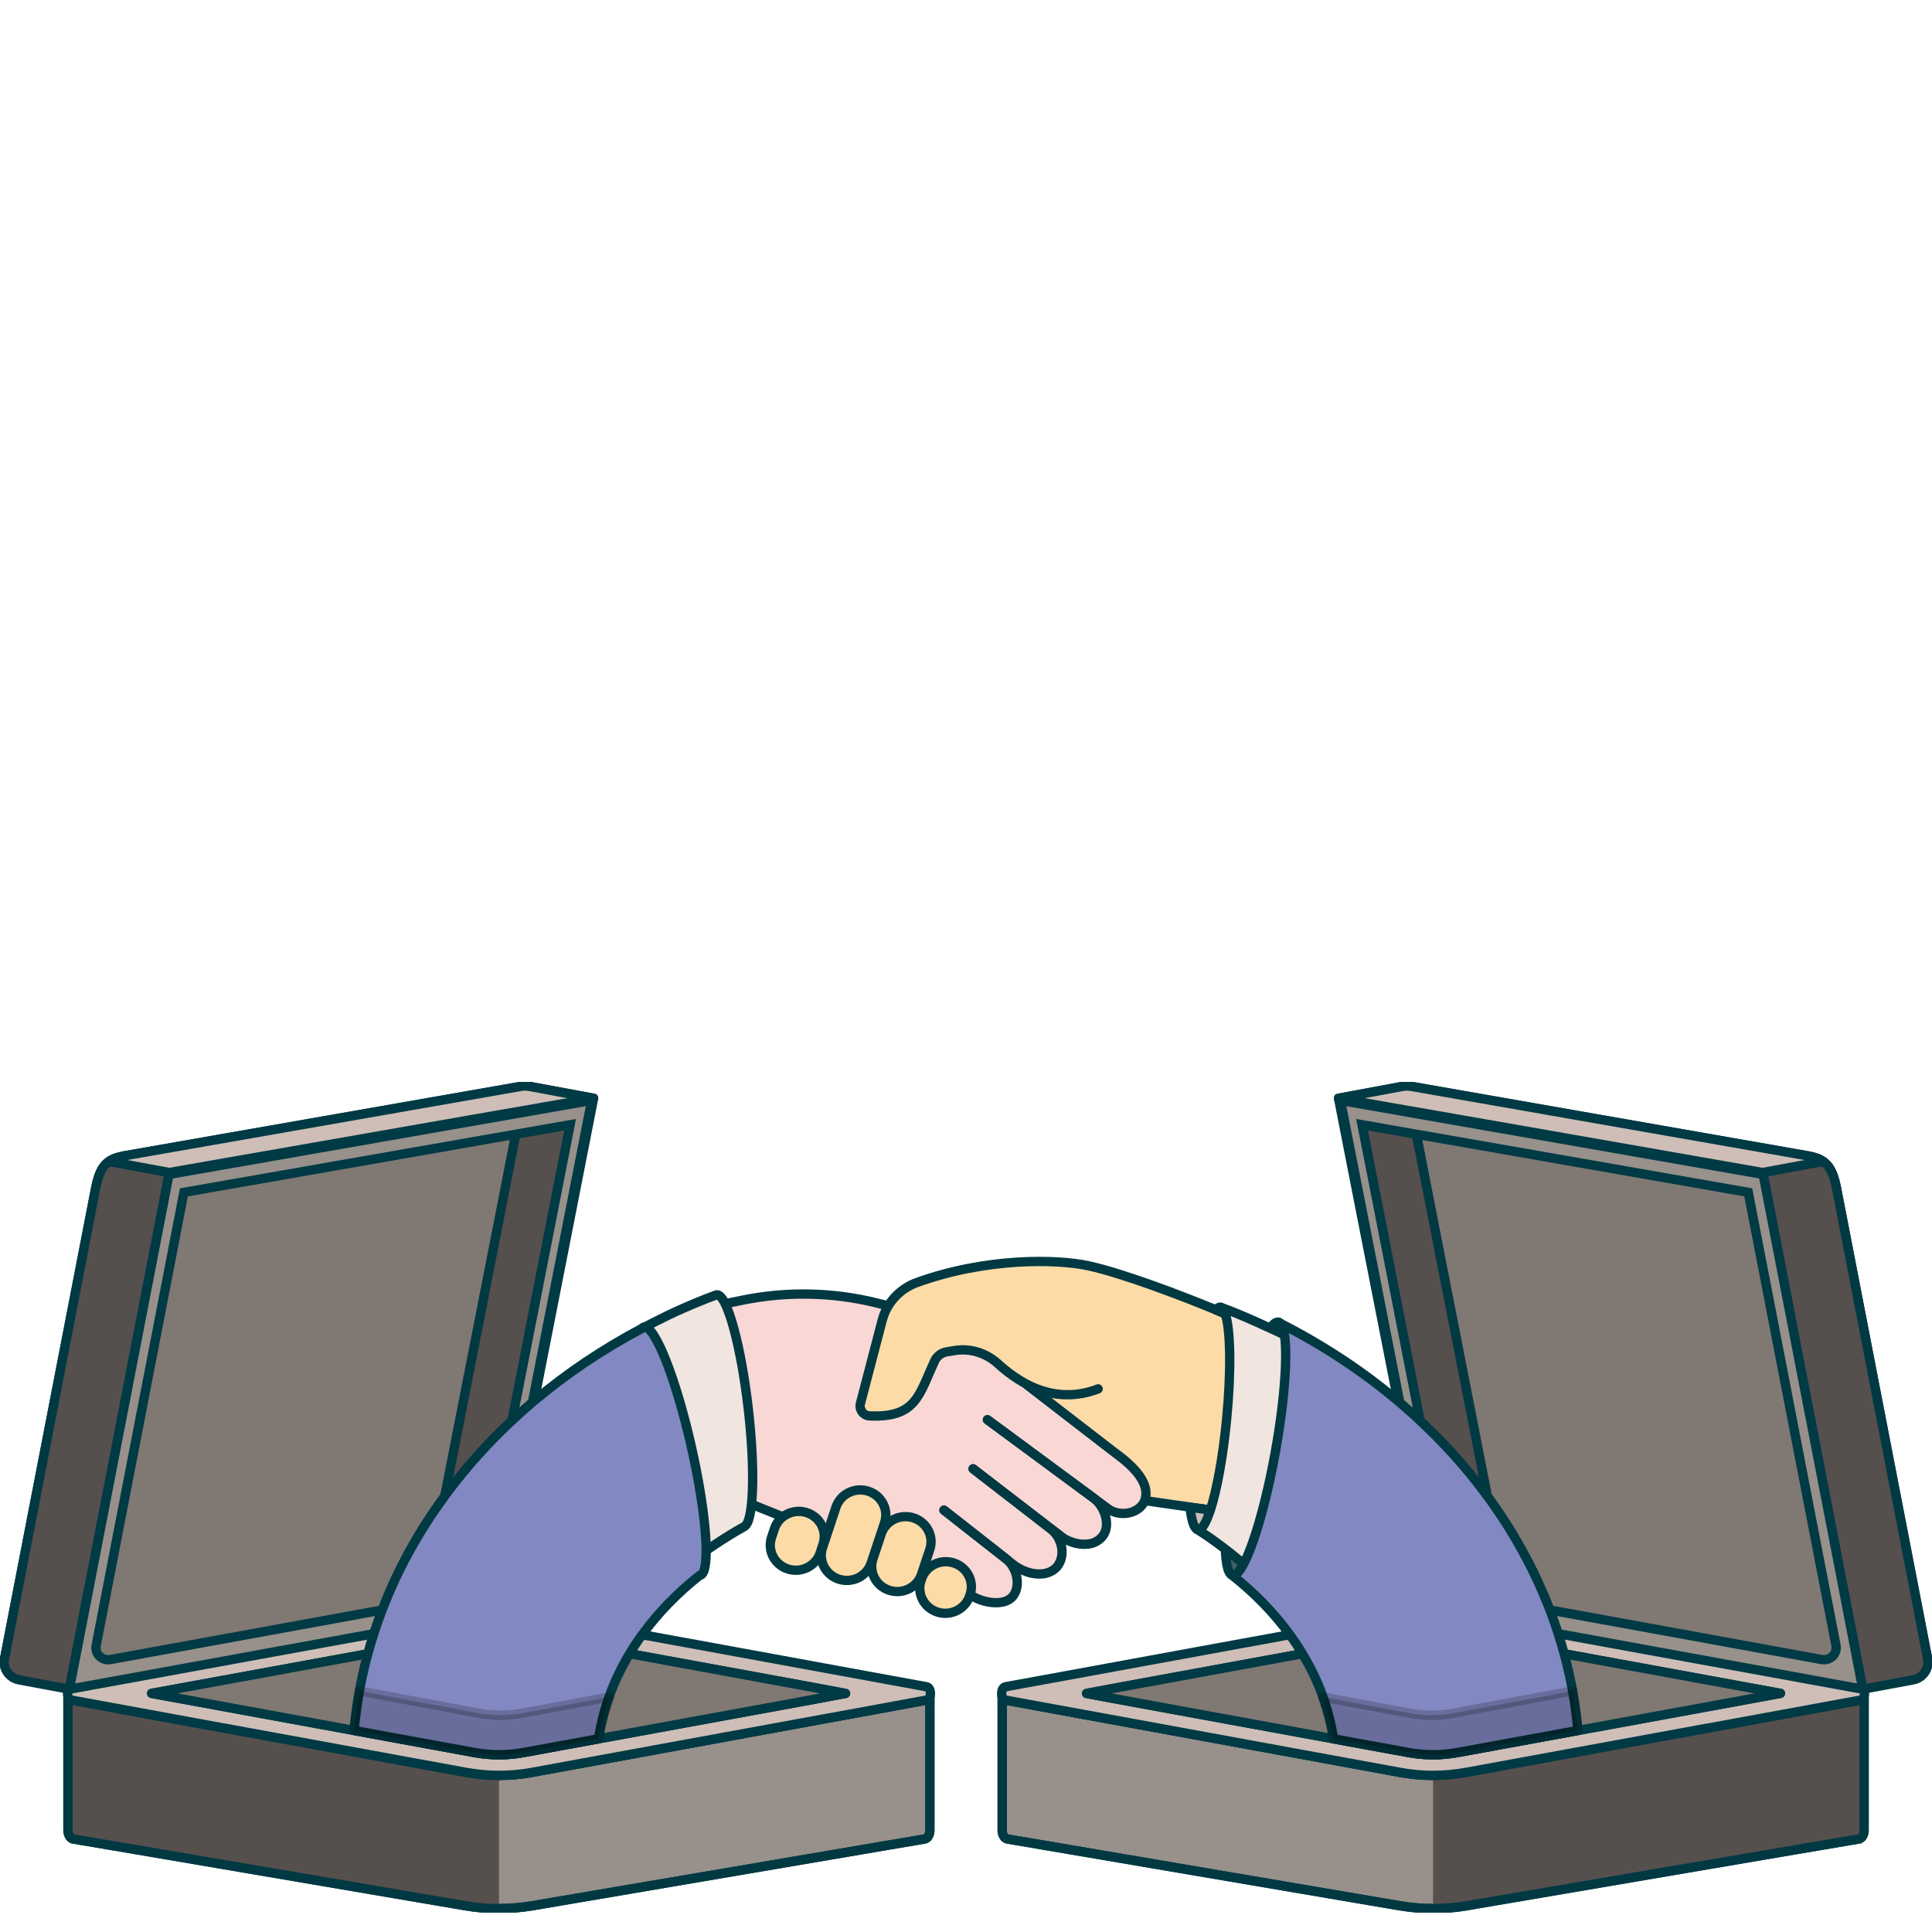
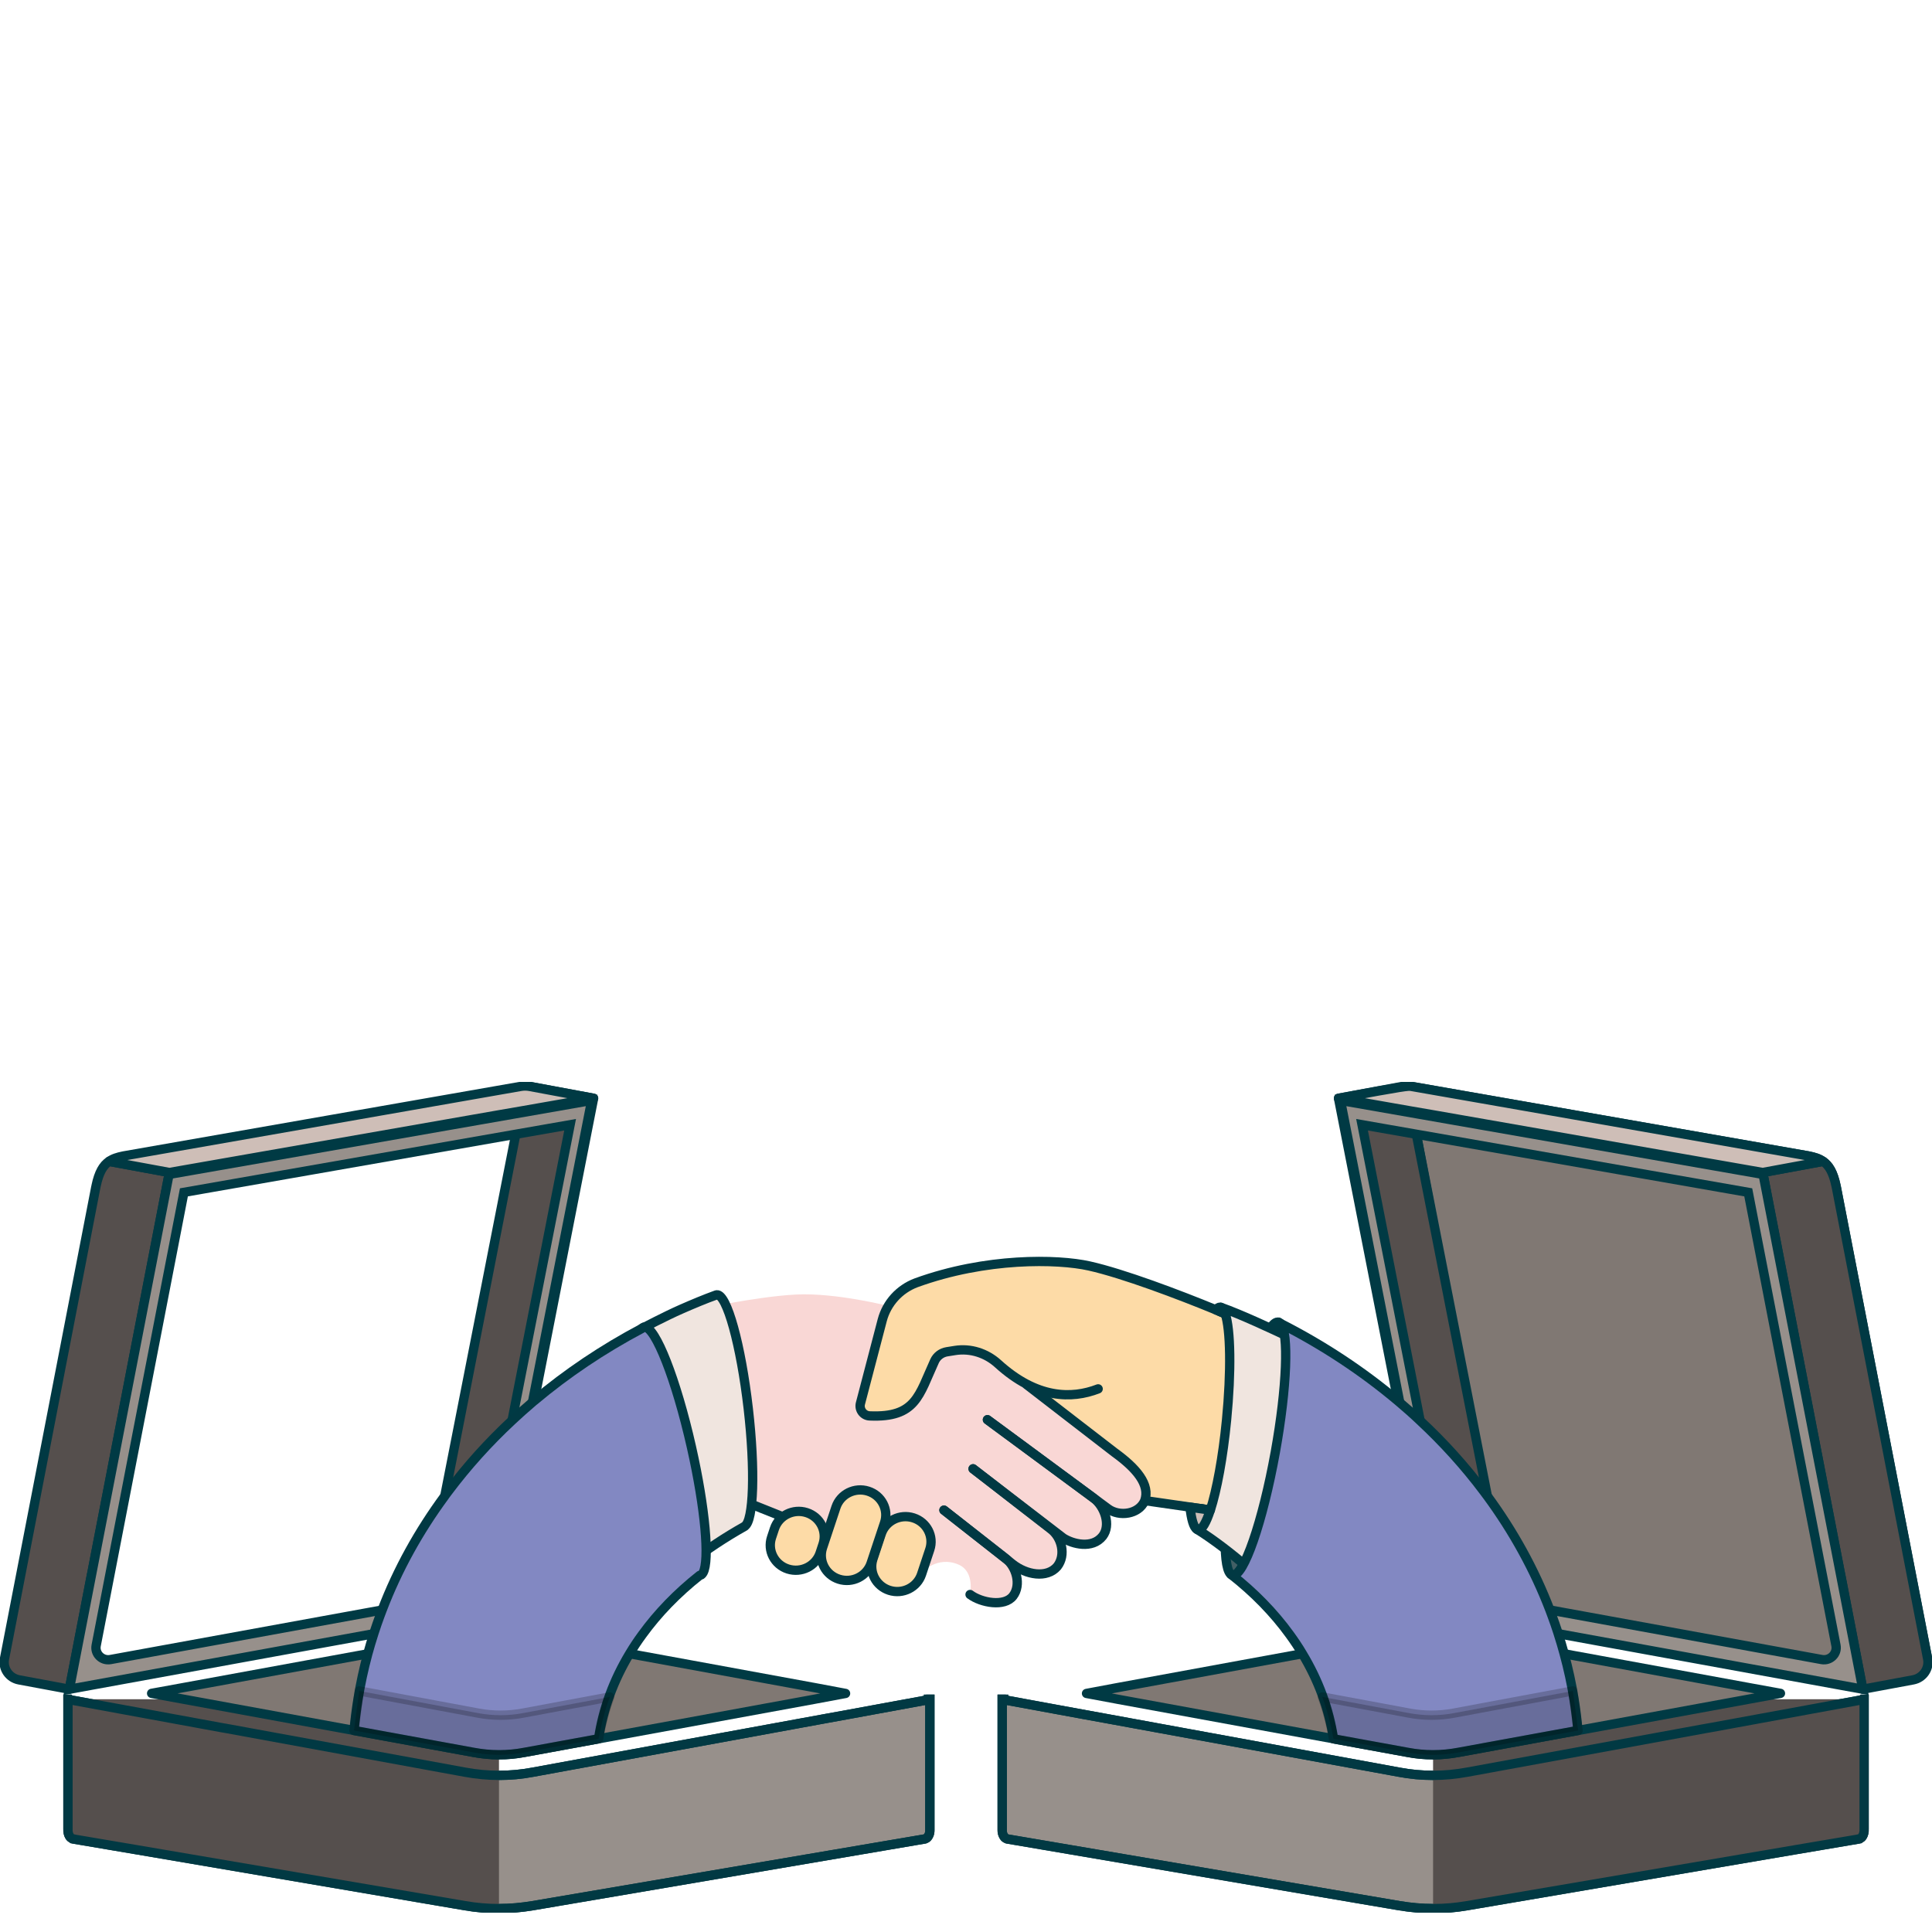
<svg xmlns="http://www.w3.org/2000/svg" width="100" height="100" viewBox="0 0 100 100" fill="none">
  <g clip-path="url(#clip0_4296_53686)">
    <path d="M96.484 87.953V94.677C96.487 94.747 96.481 94.814 96.468 94.88C96.456 94.933 96.438 94.982 96.413 95.026C96.398 95.057 96.379 95.079 96.358 95.101C96.352 95.11 96.342 95.114 96.333 95.123C96.299 95.154 96.26 95.176 96.214 95.185L92.849 95.755L75.933 98.637C75.35 98.739 74.765 98.788 74.179 98.788H74.173C73.59 98.788 73.007 98.734 72.425 98.637L52.144 95.185C52.135 95.18 52.123 95.18 52.113 95.176C52.092 95.167 52.074 95.158 52.058 95.15C52.006 95.123 51.966 95.079 51.939 95.021C51.89 94.937 51.871 94.836 51.871 94.73V87.953H51.957C51.978 87.975 52.006 87.989 52.037 87.993L56.198 88.758L57.269 88.952L72.422 91.728C73.004 91.839 73.59 91.892 74.173 91.892H74.176C74.758 91.892 75.35 91.834 75.93 91.728L88.188 89.483L88.36 89.452L88.442 89.439L96.315 87.993C96.346 87.989 96.373 87.975 96.398 87.953L96.484 87.953Z" fill="#97908B" stroke="#003A44" stroke-width="0.482" stroke-miterlimit="10" />
    <path d="M96.361 95.101C96.354 95.108 96.345 95.116 96.337 95.123C96.302 95.153 96.261 95.174 96.215 95.183L92.852 95.757L75.934 98.638C75.354 98.739 74.767 98.787 74.181 98.787H74.176V87.953H96.485V94.675C96.496 94.834 96.455 95.001 96.361 95.101Z" fill="#554F4D" />
    <path d="M96.487 87.949V94.677C96.493 94.743 96.487 94.814 96.469 94.88C96.46 94.933 96.438 94.982 96.414 95.026C96.398 95.057 96.38 95.079 96.359 95.102C96.352 95.11 96.343 95.115 96.334 95.124C96.3 95.15 96.26 95.172 96.217 95.181L96.214 95.186L92.85 95.756L75.934 98.638C75.351 98.74 74.765 98.788 74.18 98.788H74.174C73.591 98.788 73.008 98.735 72.425 98.638L52.145 95.186C52.136 95.181 52.123 95.181 52.114 95.177C52.093 95.168 52.074 95.159 52.059 95.15C52.01 95.119 51.973 95.071 51.943 95.018C51.893 94.934 51.875 94.832 51.875 94.73V87.949H51.952C51.952 87.954 51.955 87.954 51.958 87.954C51.979 87.976 52.007 87.989 52.038 87.994L56.199 88.758L57.269 88.953L72.422 91.729C73.005 91.839 73.591 91.892 74.174 91.892H74.177C74.759 91.892 75.351 91.835 75.931 91.729L88.189 89.483L88.361 89.452L88.443 89.439L96.316 87.994C96.346 87.989 96.374 87.976 96.398 87.954C96.398 87.954 96.401 87.954 96.401 87.949L96.487 87.949Z" stroke="#013943" stroke-width="0.482" stroke-miterlimit="10" />
-     <path d="M96.315 87.308L90.47 86.239L88.48 85.872L85.701 85.364L83.14 84.895L81.49 84.594L79.058 84.148L79.034 84.144L75.927 83.573C75.348 83.467 74.759 83.414 74.173 83.414C73.59 83.414 72.998 83.472 72.422 83.573L68.644 84.267L64.614 85.005L64.359 85.05L55.104 86.747L52.037 87.308C51.896 87.339 51.844 87.512 51.844 87.653C51.844 87.759 51.874 87.883 51.951 87.949C51.951 87.954 51.954 87.954 51.957 87.954C51.979 87.976 52.006 87.989 52.037 87.994L56.199 88.758L57.269 88.953L72.422 91.729C73.004 91.839 73.59 91.892 74.173 91.892H74.176C74.759 91.892 75.351 91.835 75.93 91.729L88.188 89.483L88.36 89.452L88.443 89.439L96.315 87.994C96.346 87.989 96.373 87.976 96.398 87.954C96.398 87.954 96.401 87.954 96.401 87.949C96.478 87.883 96.508 87.755 96.508 87.653C96.508 87.512 96.456 87.344 96.315 87.308ZM90.663 87.923L90.519 87.95L90.494 87.954L75.489 90.703C75.056 90.783 74.615 90.827 74.176 90.827H74.173C73.737 90.827 73.299 90.787 72.864 90.703L57.849 87.954L57.824 87.95L56.239 87.653L57.836 87.353L66.828 85.704L70.036 85.116L72.864 84.599C73.296 84.519 73.738 84.48 74.173 84.48C74.612 84.48 75.053 84.519 75.489 84.599L90.651 87.375L92.157 87.649L90.663 87.923Z" fill="#CEBEB7" stroke="#003A44" stroke-width="0.482" stroke-linejoin="round" />
    <path d="M92.156 87.648L90.663 87.922L90.519 87.948L90.494 87.953L75.488 90.702C75.056 90.782 74.614 90.826 74.176 90.826H74.173C73.737 90.826 73.299 90.786 72.863 90.702L57.848 87.953L57.824 87.948L56.238 87.652L57.836 87.352L66.828 85.703L70.036 85.115L72.863 84.598C73.296 84.518 73.737 84.478 74.173 84.478C74.611 84.478 75.053 84.518 75.489 84.598L90.651 87.374L92.156 87.648Z" fill="#807873" stroke="#003A44" stroke-width="0.482" stroke-linejoin="round" />
    <path d="M74.172 90.763V84.324" stroke="#013943" stroke-width="0.482" stroke-linejoin="round" />
    <path d="M99.737 85.674C99.84 86.205 99.366 86.671 98.825 86.572L96.155 86.085L95.085 86.335L77.948 83.209L73.31 58.708L73.093 57.606L73.077 57.513L72.871 56.465C72.845 56.333 72.963 56.216 73.098 56.239L93.599 59.83C93.615 59.834 93.627 59.834 93.638 59.838C93.915 59.896 94.159 59.966 94.36 60.113C94.664 60.318 94.885 60.681 95.031 61.378C95.039 61.401 95.043 61.428 95.047 61.451L99.737 85.674Z" fill="#807873" stroke="#003A44" stroke-width="0.482" stroke-miterlimit="10" />
    <path d="M72.624 56.226L69.281 56.846L74.498 83.438L78.033 82.783L72.853 56.379C72.833 56.275 72.73 56.206 72.624 56.226Z" fill="#554F4D" stroke="#013943" stroke-width="0.482" stroke-linejoin="round" />
    <path d="M99.02 86.95L96.418 87.434L96.158 86.084L95.27 81.496H95.266L91.258 60.784L91.238 60.688L94.363 60.111C94.666 60.316 94.887 60.68 95.033 61.376C95.041 61.4 95.045 61.427 95.049 61.45L99.776 85.861C99.873 86.366 99.535 86.854 99.02 86.95Z" fill="#554F4D" stroke="#013943" stroke-width="0.482" stroke-linejoin="round" />
-     <path d="M94.36 60.113L91.235 60.689L74.157 57.699L73.076 57.513L69.281 56.848L72.588 56.233C72.739 56.205 72.894 56.204 73.045 56.23L93.598 59.83C93.614 59.834 93.626 59.834 93.638 59.838C93.914 59.896 94.159 59.966 94.36 60.113Z" fill="#CEBEB7" stroke="#003A44" stroke-width="0.482" stroke-linejoin="round" />
+     <path d="M94.36 60.113L91.235 60.689L74.157 57.699L73.076 57.513L69.281 56.848C72.739 56.205 72.894 56.204 73.045 56.23L93.598 59.83C93.614 59.834 93.626 59.834 93.638 59.838C93.914 59.896 94.159 59.966 94.36 60.113Z" fill="#CEBEB7" stroke="#003A44" stroke-width="0.482" stroke-linejoin="round" />
    <path d="M91.259 60.787L69.383 56.957L74.581 83.453L96.418 87.434L91.259 60.787ZM70.499 58.216L90.489 61.716L95.03 85.171C95.113 85.601 94.73 85.978 94.292 85.898L75.859 82.537C75.491 82.47 75.203 82.189 75.132 81.829L70.499 58.216Z" fill="#97908B" stroke="#003A44" stroke-width="0.482" stroke-miterlimit="10" />
    <path d="M3.516 87.953V94.677C3.513 94.747 3.519 94.814 3.532 94.88C3.544 94.933 3.562 94.982 3.587 95.026C3.602 95.057 3.621 95.079 3.642 95.101C3.648 95.11 3.658 95.114 3.667 95.123C3.7 95.154 3.74 95.176 3.786 95.185L7.151 95.755L24.067 98.637C24.649 98.739 25.235 98.788 25.821 98.788H25.827C26.41 98.788 26.993 98.734 27.575 98.637L47.856 95.185C47.865 95.18 47.877 95.18 47.886 95.176C47.908 95.167 47.926 95.158 47.942 95.15C47.994 95.123 48.034 95.079 48.061 95.021C48.11 94.937 48.129 94.836 48.129 94.73V87.953H48.043C48.022 87.975 47.994 87.989 47.963 87.993L43.801 88.758L42.731 88.952L27.578 91.728C26.996 91.839 26.41 91.892 25.827 91.892H25.824C25.241 91.892 24.649 91.834 24.07 91.728L11.812 89.483L11.64 89.452L11.558 89.439L3.685 87.993C3.654 87.989 3.627 87.975 3.602 87.953L3.516 87.953Z" fill="#97908B" stroke="#003A44" stroke-width="0.482" stroke-miterlimit="10" />
    <path d="M3.641 95.101C3.649 95.108 3.657 95.116 3.666 95.123C3.7 95.153 3.741 95.174 3.787 95.183L7.15 95.757L24.069 98.638C24.649 98.739 25.235 98.787 25.822 98.787H25.827V87.953H3.517V94.675C3.506 94.834 3.547 95.001 3.641 95.101Z" fill="#554F4D" />
    <path d="M3.518 87.949V94.677C3.512 94.743 3.518 94.814 3.536 94.88C3.546 94.933 3.567 94.982 3.592 95.026C3.607 95.057 3.625 95.079 3.647 95.102C3.653 95.11 3.662 95.115 3.671 95.124C3.705 95.15 3.745 95.172 3.788 95.181L3.791 95.186L7.155 95.756L24.071 98.638C24.654 98.74 25.24 98.788 25.826 98.788H25.832C26.414 98.788 26.997 98.735 27.58 98.638L47.86 95.186C47.87 95.181 47.882 95.181 47.891 95.177C47.913 95.168 47.931 95.159 47.946 95.15C47.995 95.119 48.032 95.071 48.063 95.018C48.112 94.934 48.13 94.832 48.13 94.73V87.949H48.054C48.054 87.954 48.05 87.954 48.047 87.954C48.026 87.976 47.998 87.989 47.968 87.994L43.806 88.758L42.736 88.953L27.583 91.729C27 91.839 26.414 91.892 25.832 91.892H25.829C25.246 91.892 24.654 91.835 24.075 91.729L11.816 89.483L11.645 89.452L11.562 89.439L3.69 87.994C3.659 87.989 3.631 87.976 3.607 87.954C3.607 87.954 3.604 87.954 3.604 87.949L3.518 87.949Z" stroke="#013943" stroke-width="0.482" stroke-miterlimit="10" />
-     <path d="M3.689 87.308L9.534 86.239L11.525 85.872L14.303 85.364L16.864 84.895L18.514 84.594L20.946 84.148L20.971 84.144L24.077 83.573C24.657 83.467 25.245 83.414 25.831 83.414C26.414 83.414 27.006 83.472 27.582 83.573L31.361 84.267L35.391 85.005L35.645 85.05L44.901 86.747L47.967 87.308C48.108 87.339 48.161 87.512 48.161 87.653C48.161 87.759 48.13 87.883 48.053 87.949C48.053 87.954 48.05 87.954 48.047 87.954C48.026 87.976 47.998 87.989 47.967 87.994L43.806 88.758L42.736 88.953L27.582 91.729C27 91.839 26.414 91.892 25.831 91.892H25.828C25.246 91.892 24.654 91.835 24.074 91.729L11.816 89.483L11.645 89.452L11.562 89.439L3.689 87.994C3.659 87.989 3.631 87.976 3.606 87.954C3.606 87.954 3.603 87.954 3.603 87.949C3.527 87.883 3.496 87.755 3.496 87.653C3.496 87.512 3.548 87.344 3.689 87.308ZM9.341 87.923L9.485 87.95L9.51 87.954L24.516 90.703C24.948 90.783 25.39 90.827 25.828 90.827H25.831C26.267 90.827 26.705 90.787 27.141 90.703L42.156 87.954L42.18 87.95L43.766 87.653L42.168 87.353L33.176 85.704L29.968 85.116L27.141 84.599C26.708 84.519 26.267 84.48 25.831 84.48C25.393 84.48 24.951 84.519 24.516 84.599L9.354 87.375L7.848 87.649L9.341 87.923Z" fill="#CEBEB7" stroke="#003A44" stroke-width="0.482" stroke-linejoin="round" />
    <path d="M7.848 87.648L9.341 87.922L9.485 87.948L9.51 87.953L24.516 90.702C24.948 90.782 25.39 90.826 25.828 90.826H25.831C26.267 90.826 26.705 90.786 27.141 90.702L42.156 87.953L42.18 87.948L43.766 87.652L42.168 87.352L33.176 85.703L29.968 85.115L27.141 84.598C26.708 84.518 26.267 84.478 25.831 84.478C25.393 84.478 24.951 84.518 24.516 84.598L9.353 87.374L7.848 87.648Z" fill="#807873" stroke="#003A44" stroke-width="0.482" stroke-linejoin="round" />
    <path d="M25.828 90.763V84.324" stroke="#013943" stroke-width="0.482" stroke-linejoin="round" />
-     <path d="M0.272 85.674C0.169 86.205 0.643 86.671 1.184 86.572L3.854 86.085L4.924 86.335L22.061 83.209L26.699 58.708L26.916 57.606L26.932 57.513L27.138 56.465C27.164 56.333 27.046 56.216 26.911 56.239L6.41 59.83C6.394 59.834 6.382 59.834 6.37 59.838C6.094 59.896 5.85 59.966 5.648 60.113C5.345 60.318 5.124 60.681 4.978 61.378C4.97 61.401 4.966 61.428 4.962 61.451L0.272 85.674Z" fill="#807873" stroke="#003A44" stroke-width="0.482" stroke-miterlimit="10" />
    <path d="M27.382 56.226L30.725 56.846L25.508 83.438L21.973 82.783L27.153 56.379C27.173 56.275 27.276 56.206 27.382 56.226Z" fill="#554F4D" stroke="#013943" stroke-width="0.482" stroke-linejoin="round" />
    <path d="M0.988 86.95L3.589 87.434L3.85 86.084L4.737 81.496H4.741L8.749 60.784L8.769 60.688L5.645 60.111C5.341 60.316 5.12 60.68 4.974 61.376C4.966 61.4 4.962 61.427 4.958 61.45L0.232 85.861C0.134 86.366 0.472 86.854 0.988 86.95Z" fill="#554F4D" stroke="#013943" stroke-width="0.482" stroke-linejoin="round" />
    <path d="M5.645 60.113L8.769 60.689L25.847 57.699L26.928 57.513L30.723 56.848L27.417 56.233C27.266 56.205 27.111 56.204 26.959 56.23L6.406 59.83C6.39 59.834 6.378 59.834 6.366 59.838C6.09 59.896 5.846 59.966 5.645 60.113Z" fill="#CEBEB7" stroke="#003A44" stroke-width="0.482" stroke-linejoin="round" />
    <path d="M8.749 60.787L30.625 56.957L25.427 83.453L3.59 87.434L8.749 60.787ZM29.509 58.216L9.519 61.716L4.978 85.171C4.895 85.601 5.278 85.978 5.717 85.898L24.149 82.537C24.517 82.47 24.805 82.189 24.876 81.829L29.509 58.216Z" fill="#97908B" stroke="#003A44" stroke-width="0.482" stroke-miterlimit="10" />
    <path d="M35.984 67.804C35.984 67.804 39.147 67.104 41.222 67.004C43.297 66.904 46.053 67.613 46.053 67.613C46.053 67.613 44.256 72.596 44.618 73.082C44.98 73.569 46.568 73.273 47.114 72.774C48.075 71.897 48.091 70.367 48.727 70.084C49.832 69.594 51.034 70.001 52.199 71.014C53.364 72.027 58.674 75.955 58.674 75.955C58.674 75.955 59.825 77.136 59.026 77.976C58.227 78.815 56.942 77.839 56.942 77.839C56.942 77.839 57.584 79.141 57.018 79.63C56.203 80.337 54.754 79.537 54.754 79.537C54.754 79.537 55.314 80.516 54.579 81.17C53.7 81.954 52.49 81.086 52.49 81.086C52.49 81.086 53.002 82.153 52.243 82.754C51.483 83.356 50.208 82.532 50.208 82.532C50.208 82.532 50.463 81.365 49.636 80.993C48.517 80.489 47.69 81.406 47.69 81.406C47.69 81.406 48.171 80.377 48.17 79.612C48.17 79.154 47.623 78.565 46.972 78.511C46.209 78.448 45.78 79.01 45.78 79.01C45.78 79.01 46.221 77.517 44.685 77.19C43.171 76.867 42.748 79.351 42.748 79.351C42.748 79.351 42.691 78.598 41.749 78.293C40.807 77.989 40.53 78.516 40.53 78.516L37.001 77.093L35.984 67.804Z" fill="#F9D7D5" />
    <path d="M51.655 70.586C50.955 70.071 50.241 69.774 49.435 69.9L49.01 69.968C48.727 70.014 48.487 70.197 48.371 70.453C47.562 72.216 47.417 73.389 45.015 73.287C44.684 73.275 44.454 72.957 44.536 72.642L45.666 68.326C45.9 67.446 46.548 66.727 47.414 66.399C51.035 65.081 54.734 65.158 56.381 65.526C58.137 65.918 61.04 67.017 62.929 67.795C62.929 67.795 64.866 68.631 64.762 68.619L63.38 78.267L62.643 78.159L59.306 77.677C59.466 77.153 59.288 76.584 58.675 75.955L53.608 72.015L51.655 70.586Z" fill="#FDDBA7" />
    <path d="M53.143 71.67L57.689 75.179C58.811 75.989 59.549 76.842 59.248 77.685C58.941 78.385 57.931 78.522 57.349 78.09L51.109 73.484" stroke="#013943" stroke-width="0.482" stroke-miterlimit="10" stroke-linecap="round" />
-     <path d="M45.886 67.567L45.327 67.429C43.1 66.88 40.735 66.832 38.467 67.29L36.582 67.671" stroke="#013943" stroke-width="0.482" stroke-miterlimit="10" />
    <path d="M48.859 78.164L52.03 80.646C52.612 81.079 52.873 82.04 52.433 82.611C51.992 83.182 50.792 82.965 50.21 82.532" stroke="#013943" stroke-width="0.482" stroke-miterlimit="10" stroke-linecap="round" />
    <path d="M50.366 76.025L54.381 79.14C54.963 79.572 55.182 80.493 54.724 81.08C54.183 81.71 53.115 81.514 52.406 80.953L48.859 78.165" stroke="#013943" stroke-width="0.482" stroke-miterlimit="10" stroke-linecap="round" />
    <path d="M51.11 73.484L56.595 77.533C57.177 77.965 57.514 78.94 57.073 79.511C56.533 80.192 55.507 79.914 55.033 79.607L50.367 76.025" stroke="#013943" stroke-width="0.482" stroke-miterlimit="10" stroke-linecap="round" />
-     <path d="M48.52 83.44L48.52 83.44C49.215 83.662 49.961 83.29 50.187 82.609L50.213 82.532C50.439 81.851 50.06 81.12 49.365 80.898L49.365 80.898C48.671 80.676 47.925 81.048 47.699 81.728L47.673 81.806C47.447 82.486 47.826 83.218 48.52 83.44Z" fill="#FDDBA7" stroke="#013943" stroke-width="0.482" stroke-miterlimit="10" />
    <path d="M46.032 82.315L46.032 82.315C46.726 82.537 47.472 82.165 47.699 81.484L48.126 80.2C48.352 79.519 47.973 78.787 47.278 78.565L47.278 78.565C46.584 78.343 45.838 78.715 45.612 79.396L45.185 80.681C44.958 81.361 45.338 82.093 46.032 82.315Z" fill="#FDDBA7" stroke="#013943" stroke-width="0.482" stroke-miterlimit="10" />
    <path d="M43.423 81.739L43.423 81.739C44.117 81.961 44.863 81.589 45.089 80.908L45.784 78.817C46.011 78.136 45.631 77.404 44.937 77.183L44.937 77.183C44.243 76.961 43.497 77.333 43.27 78.013L42.575 80.105C42.349 80.785 42.728 81.517 43.423 81.739Z" fill="#FDDBA7" stroke="#013943" stroke-width="0.482" stroke-miterlimit="10" />
    <path d="M40.782 81.212L40.782 81.212C41.476 81.433 42.222 81.061 42.449 80.381L42.599 79.927C42.826 79.246 42.446 78.515 41.752 78.293L41.752 78.293C41.058 78.071 40.312 78.443 40.085 79.124L39.935 79.577C39.708 80.258 40.088 80.99 40.782 81.212Z" fill="#FDDBA7" stroke="#013943" stroke-width="0.482" stroke-miterlimit="10" />
    <path d="M56.84 71.888C55.471 72.419 53.663 72.41 51.655 70.586C51.053 70.039 50.241 69.774 49.435 69.9L49.01 69.968C48.727 70.014 48.487 70.197 48.371 70.453C47.562 72.216 47.417 73.389 45.015 73.287C44.684 73.275 44.454 72.957 44.536 72.642L45.666 68.326C45.9 67.446 46.548 66.727 47.414 66.399C51.035 65.081 54.734 65.158 56.381 65.526C58.137 65.918 61.04 67.017 62.929 67.795C62.929 67.795 64.866 68.631 64.762 68.619L63.38 78.267L62.643 78.159L59.306 77.677" stroke="#013943" stroke-width="0.482" stroke-miterlimit="10" stroke-linecap="round" />
    <path d="M40.534 78.516L37.406 77.266" stroke="#013943" stroke-width="0.482" stroke-miterlimit="10" />
    <path d="M66.01 75.162C65.355 78.777 64.369 81.63 63.803 81.531C63.777 81.528 63.752 81.515 63.73 81.5C63.721 81.497 63.711 81.491 63.705 81.485C63.699 81.478 63.692 81.472 63.686 81.466C63.248 80.994 63.352 78.16 63.957 74.804C64.599 71.25 65.562 68.432 66.135 68.432H66.139C66.148 68.432 66.154 68.432 66.164 68.435C66.17 68.435 66.176 68.438 66.183 68.438C66.198 68.447 66.214 68.453 66.23 68.463C66.233 68.463 66.236 68.466 66.236 68.466C66.252 68.475 66.264 68.487 66.277 68.503C66.718 68.978 66.614 71.809 66.01 75.162Z" fill="#425F65" stroke="#003A44" stroke-width="0.482" stroke-miterlimit="10" />
    <path d="M38.731 72.918C38.349 69.603 37.618 66.963 37.099 67.02C37.087 67.022 37.076 67.031 37.065 67.036L37.064 67.029C36.474 67.242 35.869 67.497 35.3 67.746C34.378 68.15 33.295 68.732 33.221 68.763C30.085 73.78 32.594 77.103 35.657 80.92C36.554 80.219 37.52 79.577 38.546 79.002L38.545 78.995C39.009 78.728 39.097 76.093 38.731 72.918Z" fill="#F0E5DF" stroke="#013943" stroke-width="0.482" stroke-linecap="round" stroke-linejoin="round" />
    <path d="M36.39 81.404C36.362 81.453 36.33 81.49 36.295 81.515C36.276 81.527 36.258 81.534 36.236 81.54C36.226 81.543 36.22 81.543 36.214 81.543C35.055 82.46 34.054 83.491 33.241 84.612C33.005 84.933 32.788 85.26 32.587 85.596C31.765 86.964 31.211 88.446 30.981 89.999L27.14 90.703C26.705 90.786 26.268 90.826 25.83 90.826H25.827C25.389 90.826 24.948 90.783 24.517 90.703L18.324 89.57C18.375 89.026 18.441 88.489 18.529 87.955C18.658 87.159 18.828 86.374 19.036 85.603C19.133 85.254 19.234 84.905 19.347 84.559C19.36 84.516 19.373 84.476 19.388 84.433C19.473 84.17 19.565 83.908 19.662 83.645C19.7 83.54 19.738 83.439 19.779 83.334C20.578 81.24 21.674 79.261 23.025 77.428V77.424C23.081 77.347 23.138 77.273 23.195 77.196L23.198 77.193C24.177 75.887 25.285 74.658 26.507 73.519C26.85 73.198 27.2 72.886 27.558 72.581C27.59 72.556 27.621 72.531 27.653 72.5H27.656C29.337 71.086 31.204 69.83 33.222 68.762L33.226 68.759C33.232 68.749 33.241 68.74 33.251 68.734C33.279 68.719 33.301 68.706 33.33 68.691C33.339 68.688 33.348 68.688 33.358 68.688C33.925 68.666 35.001 71.411 35.788 74.896C36.503 78.061 36.742 80.771 36.39 81.404Z" fill="#8288C2" stroke="#013943" stroke-width="0.482" stroke-linejoin="round" />
    <path d="M64.55 81.105C63.807 80.46 62.828 79.697 61.962 79.16C61.956 79.157 61.952 79.157 61.949 79.151L62.066 78.076L62.648 78.16C62.979 77.138 63.297 75.44 63.486 73.504C63.734 70.976 63.694 68.802 63.416 67.996C63.335 67.959 63.253 67.925 63.165 67.891L63.19 67.666C64.267 68.049 65.753 68.75 66.766 69.222C67.44 73.498 67.229 77.564 64.55 81.105Z" fill="#F0E5DF" stroke="#013943" stroke-width="0.482" stroke-linecap="round" stroke-linejoin="round" />
    <path d="M62.063 78.078L62.645 78.161C62.431 78.819 62.211 79.198 62.016 79.18C61.997 79.177 61.978 79.171 61.959 79.161C61.953 79.158 61.95 79.158 61.946 79.152C61.783 79.05 61.663 78.64 61.594 78.01L62.063 78.078Z" fill="#CEBEB7" stroke="#003A44" stroke-width="0.482" stroke-linejoin="round" />
    <path d="M63.415 67.997C63.334 67.96 63.252 67.926 63.164 67.892C63.088 67.858 63.012 67.827 62.934 67.796C63.009 67.701 63.085 67.654 63.157 67.661C63.17 67.661 63.179 67.664 63.189 67.667C63.277 67.698 63.352 67.812 63.415 67.997Z" fill="#CEBEB7" stroke="#003A44" stroke-width="0.482" stroke-linejoin="round" />
    <path d="M81.673 89.569L75.484 90.702C75.052 90.783 74.612 90.826 74.174 90.826H74.171C73.733 90.826 73.296 90.786 72.861 90.702L69.023 90.002V89.999C68.79 88.442 68.236 86.961 67.411 85.596C67.213 85.26 66.992 84.932 66.759 84.611C65.934 83.472 64.911 82.425 63.73 81.499C63.753 81.515 63.778 81.527 63.803 81.53C64.37 81.629 65.355 78.776 66.01 75.161C66.615 71.808 66.718 68.977 66.278 68.502C68.488 69.626 70.528 70.975 72.348 72.506C72.379 72.531 72.411 72.559 72.442 72.586C72.801 72.889 73.154 73.201 73.494 73.525L73.497 73.528C74.715 74.661 75.827 75.89 76.803 77.192C76.806 77.192 76.806 77.196 76.806 77.196C76.862 77.27 76.919 77.347 76.976 77.424C76.979 77.424 76.979 77.427 76.979 77.427C78.327 79.261 79.419 81.24 80.222 83.333C80.263 83.438 80.301 83.54 80.338 83.645C80.436 83.907 80.527 84.17 80.612 84.432C80.628 84.475 80.641 84.519 80.653 84.559C80.763 84.904 80.867 85.25 80.962 85.602C81.173 86.374 81.343 87.158 81.472 87.955C81.56 88.489 81.626 89.026 81.673 89.569Z" fill="#8288C2" stroke="#013943" stroke-width="0.482" stroke-linejoin="round" />
    <path opacity="0.2" d="M31.564 87.833L27.058 88.672C26.299 88.814 25.519 88.814 24.759 88.672L18.594 87.523L18.324 89.57L24.516 90.704C25.388 90.868 26.263 90.869 27.141 90.704L30.981 89.999C31.123 89.24 31.312 88.513 31.564 87.833Z" fill="black" stroke="black" stroke-width="0.482" stroke-linejoin="round" />
    <path opacity="0.2" d="M68.441 87.833L72.947 88.672C73.707 88.814 74.487 88.814 75.246 88.672L81.411 87.523L81.681 89.57L75.489 90.704C74.618 90.868 73.743 90.869 72.864 90.704L69.024 89.999C68.882 89.24 68.693 88.513 68.441 87.833Z" fill="black" stroke="black" stroke-width="0.482" stroke-linejoin="round" />
  </g>
  <defs>
    <clipPath id="clip0_4296_53686">
      <rect width="100" height="43" fill="white" transform="translate(0 56)" />
    </clipPath>
  </defs>
</svg>